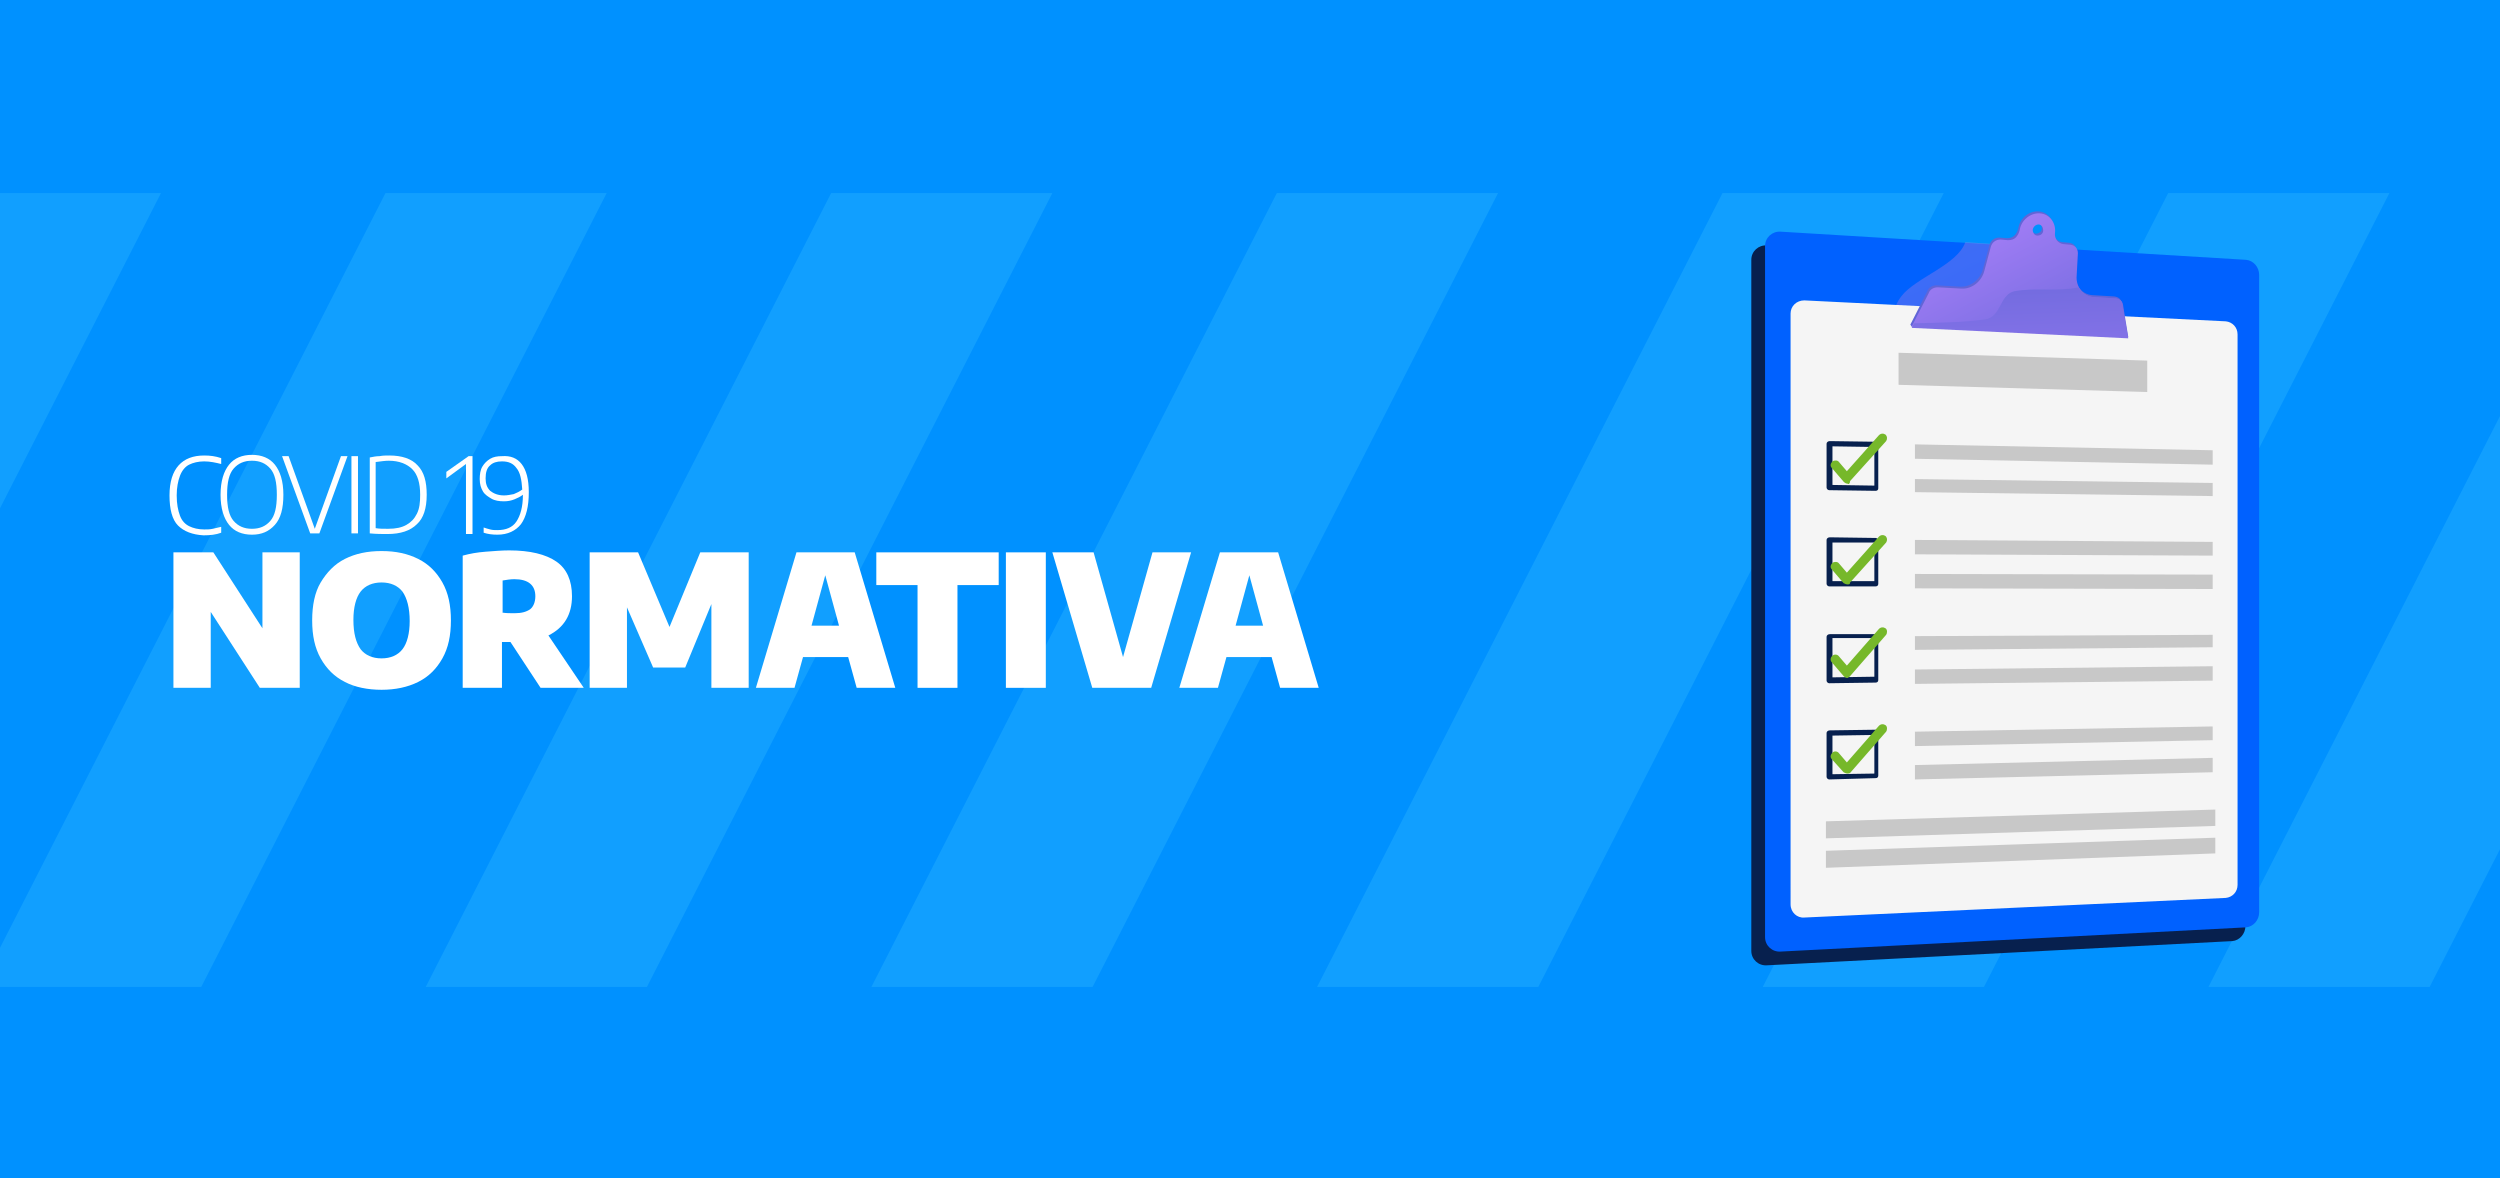
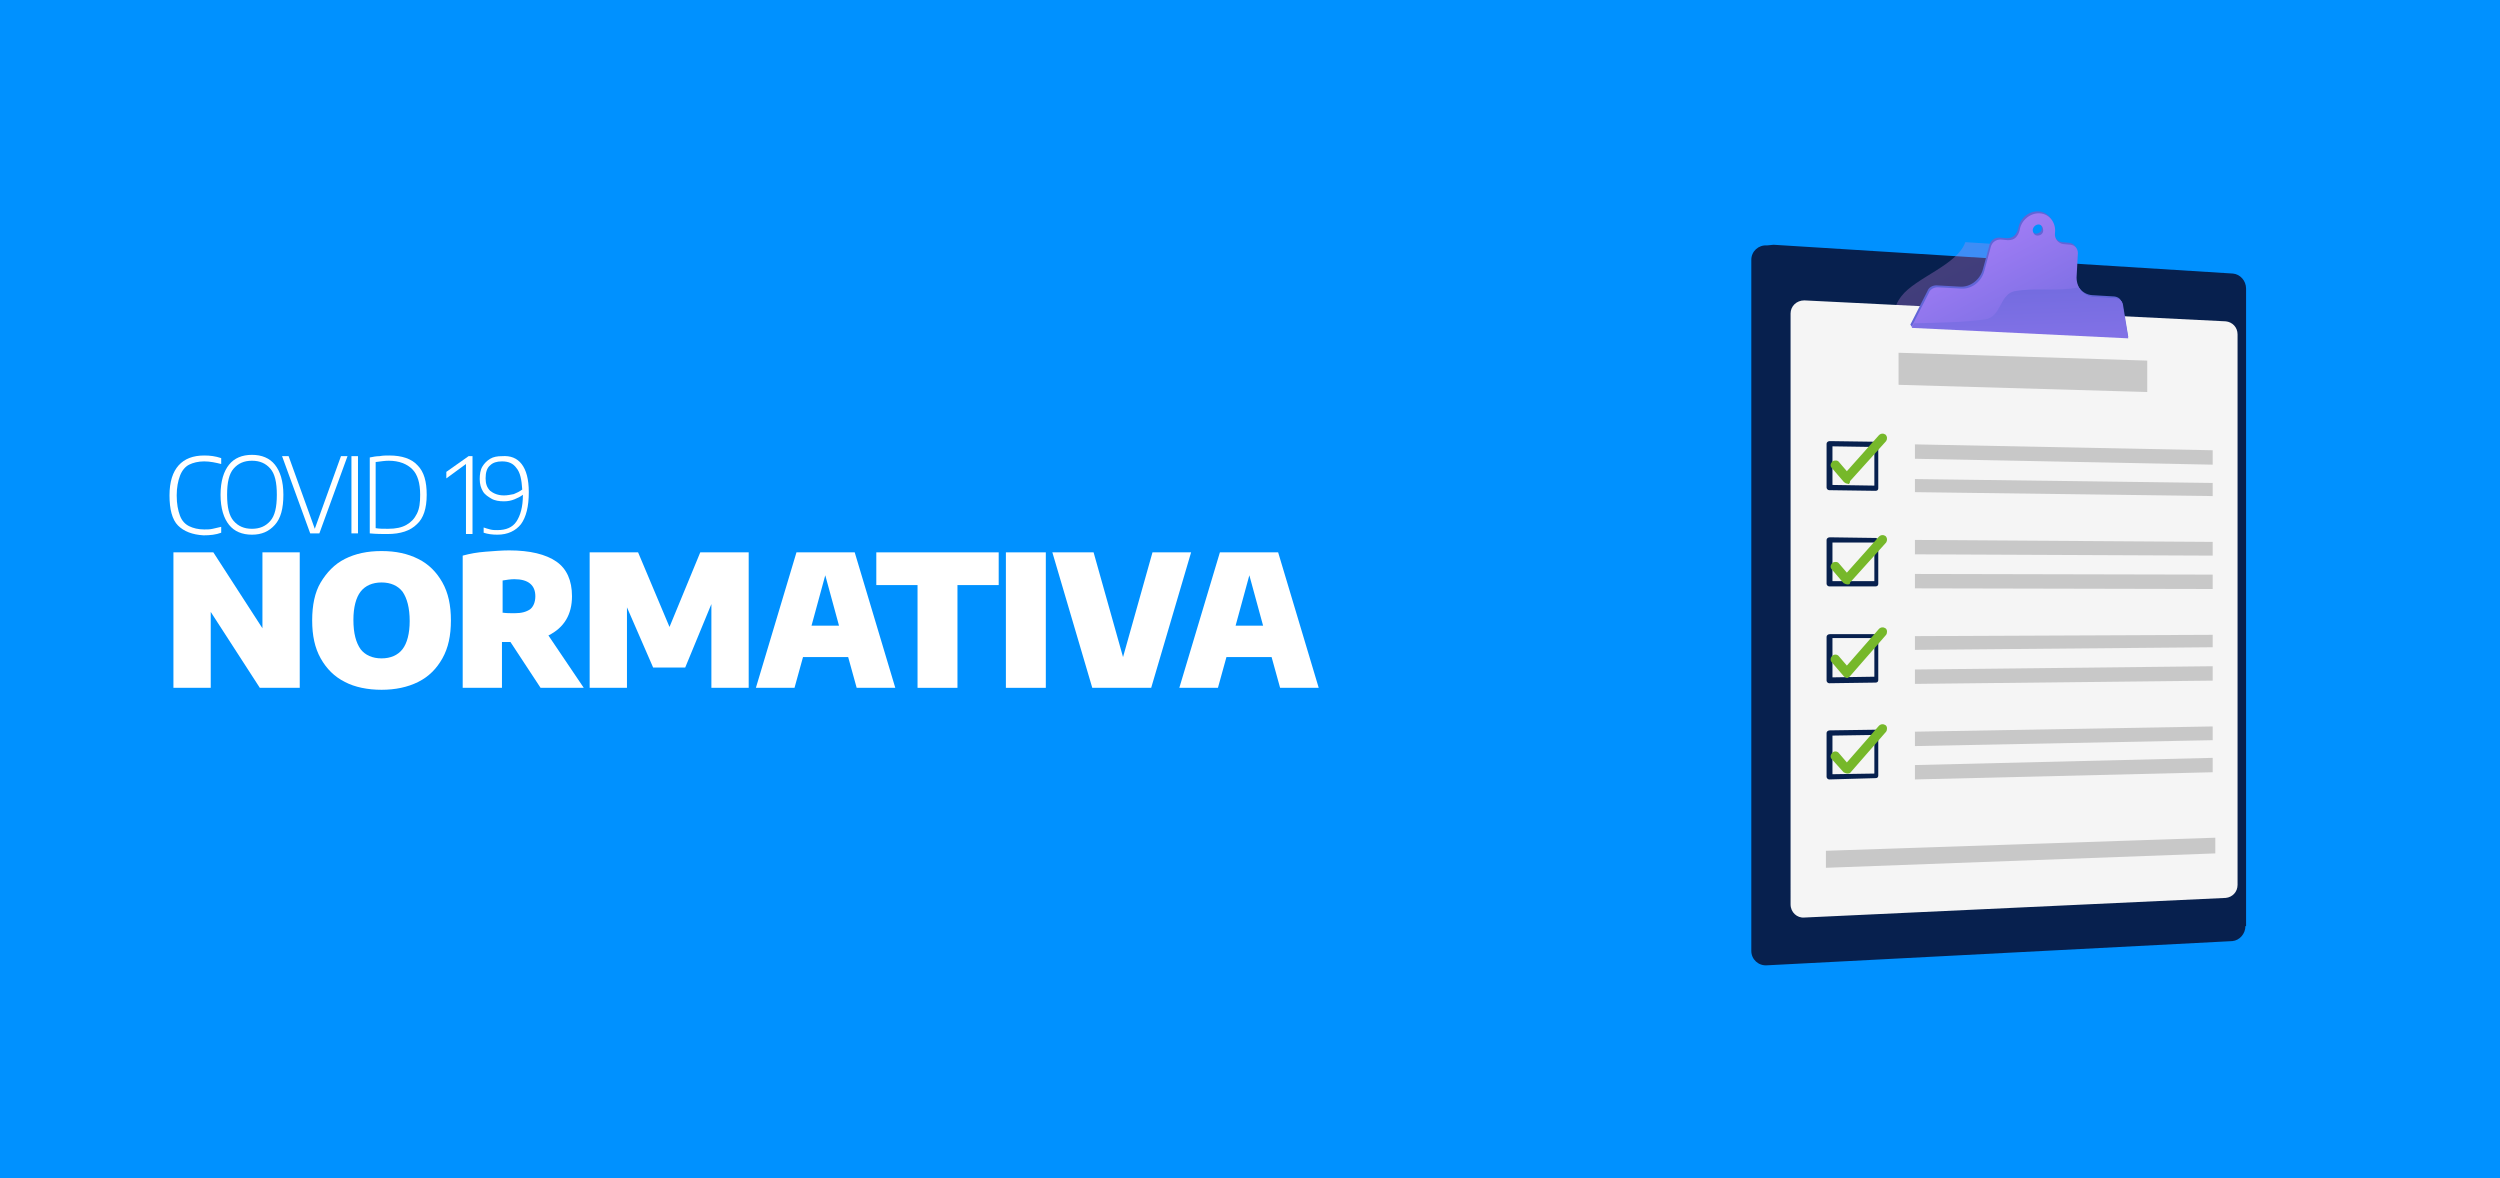
<svg xmlns="http://www.w3.org/2000/svg" xmlns:xlink="http://www.w3.org/1999/xlink" version="1.1" id="Capa_1" x="0px" y="0px" viewBox="0 0 382 180" style="enable-background:new 0 0 382 180;" xml:space="preserve">
  <style type="text/css">
	.st0{fill:#0091FF;}
	.st1{clip-path:url(#SVGID_2_);}
	.st2{fill:#119FFF;}
	.st3{fill:#FFFFFF;}
	.st4{fill:#07204E;}
	.st5{fill:#0061FF;}
	.st6{opacity:0.3;fill:url(#SVGID_3_);}
	.st7{fill:#F5F5F5;}
	.st8{fill:#6165D7;}
	.st9{fill:url(#SVGID_4_);}
	.st10{fill:url(#SVGID_5_);}
	.st11{fill:#76B82A;}
	.st12{fill:#C8C8C8;}
</style>
  <g>
    <rect class="st0" width="382" height="180" />
    <g>
      <defs>
-         <rect id="SVGID_1_" y="29.1" width="382" height="121.7" />
-       </defs>
+         </defs>
      <clipPath id="SVGID_2_">
        <use xlink:href="#SVGID_1_" style="overflow:visible;" />
      </clipPath>
      <g class="st1">
        <polygon class="st2" points="235,150.9 201.2,150.9 263.2,29.5 297,29.5    " />
        <polygon class="st2" points="303.1,150.9 269.3,150.9 331.3,29.5 365.1,29.5    " />
        <polygon class="st2" points="371.2,150.9 337.4,150.9 399.4,29.5 433.2,29.5    " />
        <polygon class="st2" points="166.9,150.9 133.1,150.9 195.1,29.5 228.9,29.5    " />
        <polygon class="st2" points="98.8,150.9 65,150.9 127,29.5 160.8,29.5    " />
        <polygon class="st2" points="30.7,150.9 -3.1,150.9 58.9,29.5 92.7,29.5    " />
        <polygon class="st2" points="-37.4,150.9 -71.2,150.9 -9.2,29.5 24.6,29.5    " />
      </g>
    </g>
    <g>
      <g>
        <g>
          <path class="st3" d="M40.1,84.4h5.7v20.7h-6.1l-7.5-11.6v11.6h-5.7V84.4h6.1L40.1,96V84.4z" />
          <path class="st3" d="M52.7,104.2c-1.6-0.8-2.8-2-3.7-3.6s-1.3-3.5-1.3-5.8s0.4-4.3,1.3-5.8s2.1-2.8,3.7-3.6s3.4-1.2,5.6-1.2      s4,0.4,5.6,1.2c1.6,0.8,2.8,2,3.7,3.6c0.9,1.6,1.3,3.5,1.3,5.8s-0.4,4.2-1.3,5.8c-0.9,1.6-2.1,2.8-3.7,3.6      c-1.6,0.8-3.5,1.2-5.6,1.2S54.2,105,52.7,104.2z M61.5,99.2c0.7-0.9,1.1-2.4,1.1-4.3c0-2-0.4-3.5-1.1-4.5      c-0.7-0.9-1.8-1.4-3.2-1.4c-1.4,0-2.5,0.5-3.2,1.4s-1.1,2.4-1.1,4.3c0,2.1,0.4,3.5,1.1,4.5c0.7,0.9,1.8,1.4,3.2,1.4      S60.8,100.1,61.5,99.2z" />
          <path class="st3" d="M82.6,105.1l-4.6-7l-1.3,0v7h-6V84.9c1.1-0.3,2.2-0.5,3.5-0.6c1.3-0.1,2.5-0.2,3.6-0.2      c3.2,0,5.6,0.6,7.2,1.7s2.4,2.9,2.4,5.3c0,1.4-0.3,2.6-0.9,3.6c-0.6,1-1.5,1.8-2.7,2.4l5.4,8H82.6z M76.7,93.6      c0.6,0.1,1.3,0.1,1.9,0.1c1.1,0,1.8-0.2,2.4-0.6c0.5-0.4,0.8-1.1,0.8-2c0-1.7-1.1-2.6-3.2-2.6c-0.6,0-1.2,0.1-1.8,0.2V93.6z" />
          <path class="st3" d="M107,84.4h7.4v20.7h-5.7V92.3l-4,9.7h-4.9l-4-9.2v12.3h-5.7V84.4h7.4l4.8,11.4L107,84.4z" />
          <path class="st3" d="M130.9,105.1l-1.3-4.7h-6.9l-1.3,4.7h-5.9l6.2-20.7h8.9l6.2,20.7H130.9z M124,95.6h4.2l-2.1-7.7L124,95.6z" />
          <path class="st3" d="M140.2,105.1V89.4h-6.3v-5h18.7v5h-6.3v15.7H140.2z" />
          <path class="st3" d="M153.7,105.1V84.4h6.1v20.7H153.7z" />
          <path class="st3" d="M176.1,84.4h5.9l-6.1,20.7h-9l-6.1-20.7h6.3l4.5,16L176.1,84.4z" />
          <path class="st3" d="M195.6,105.1l-1.3-4.7h-6.9l-1.3,4.7h-5.9l6.2-20.7h8.9l6.2,20.7H195.6z M188.8,95.6h4.2l-2.1-7.7      L188.8,95.6z" />
        </g>
      </g>
      <g>
        <g>
          <path class="st3" d="M27.2,80.3c-0.9-0.9-1.3-2.5-1.3-4.6c0-2.1,0.5-3.6,1.4-4.6c0.9-1,2.2-1.5,3.9-1.5c0.9,0,1.7,0.1,2.6,0.4      v0.9c-0.8-0.2-1.7-0.4-2.6-0.4c-0.9,0-1.7,0.2-2.3,0.5s-1.1,0.9-1.4,1.7c-0.3,0.8-0.5,1.8-0.5,3c0,1.3,0.2,2.3,0.5,3.1      c0.3,0.8,0.8,1.3,1.4,1.6s1.4,0.5,2.3,0.5c0.4,0,0.9,0,1.3-0.1c0.4-0.1,0.9-0.2,1.3-0.3v0.9c-0.8,0.3-1.7,0.4-2.7,0.4      C29.4,81.7,28.1,81.2,27.2,80.3z" />
          <path class="st3" d="M35,80.2c-0.8-1-1.3-2.5-1.3-4.6S34.2,72,35,71c0.8-1,2-1.5,3.5-1.5c1.5,0,2.7,0.5,3.5,1.5      c0.8,1,1.3,2.5,1.3,4.6s-0.4,3.6-1.3,4.6s-2,1.5-3.5,1.5C37,81.7,35.8,81.2,35,80.2z M41.3,79.6c0.7-0.8,1-2.1,1-4      c0-1.9-0.3-3.2-1-4c-0.7-0.8-1.6-1.2-2.8-1.2s-2.1,0.4-2.8,1.2c-0.7,0.8-1,2.1-1,4c0,1.9,0.3,3.2,1,4s1.6,1.2,2.8,1.2      S40.6,80.4,41.3,79.6z" />
          <path class="st3" d="M52.1,69.7h1l-4.3,11.8h-1.4l-4.3-11.8h1l4,11.1L52.1,69.7z" />
          <path class="st3" d="M53.7,81.5V69.7h1v11.8H53.7z" />
          <path class="st3" d="M56.5,81.5V69.9c0.5-0.1,1-0.2,1.5-0.2c0.5-0.1,1-0.1,1.5-0.1c1.9,0,3.4,0.5,4.3,1.5c1,1,1.4,2.5,1.4,4.5      c0,2.1-0.5,3.6-1.5,4.5c-1,1-2.5,1.5-4.5,1.5C58.4,81.6,57.5,81.6,56.5,81.5z M62.1,80.2c0.7-0.4,1.2-0.9,1.6-1.7      c0.4-0.8,0.5-1.7,0.5-2.9c0-1.8-0.4-3.1-1.2-3.9c-0.8-0.8-2-1.3-3.6-1.3c-0.6,0-1.2,0.1-2,0.2v10.1c0.5,0.1,1.2,0.1,1.9,0.1      C60.5,80.8,61.4,80.6,62.1,80.2z" />
          <path class="st3" d="M71.6,69.7h0.6v11.9h-1V70.9l-3,2.2v-1L71.6,69.7z" />
          <path class="st3" d="M79.7,70.9c0.7,0.9,1.1,2.3,1.1,4.3c0,2.2-0.4,3.8-1.2,4.9c-0.8,1-2,1.6-3.6,1.6c-0.8,0-1.5-0.1-2.1-0.3      v-0.8c0.3,0.1,0.6,0.2,1,0.3c0.4,0.1,0.7,0.1,1.1,0.1c1.3,0,2.3-0.4,2.9-1.3c0.6-0.9,1-2.2,1-4.1c-0.4,0.3-0.8,0.5-1.3,0.7      c-0.5,0.2-1,0.3-1.6,0.3c-0.7,0-1.4-0.1-1.9-0.4c-0.5-0.3-1-0.6-1.3-1.1c-0.3-0.5-0.5-1.1-0.5-1.9c0-0.7,0.1-1.4,0.4-1.9      c0.3-0.5,0.7-0.9,1.2-1.2c0.5-0.3,1.1-0.4,1.8-0.4C78,69.6,79,70,79.7,70.9z M74.9,75c0.5,0.4,1.2,0.7,2.1,0.7      c0.5,0,1-0.1,1.5-0.2c0.5-0.2,0.9-0.4,1.3-0.7c-0.1-1.5-0.3-2.6-0.9-3.3c-0.5-0.7-1.2-1-2.2-1c-0.8,0-1.4,0.2-1.8,0.6      c-0.5,0.4-0.7,1.1-0.7,2C74.2,73.9,74.4,74.5,74.9,75z" />
        </g>
      </g>
    </g>
    <g>
      <g>
        <path class="st4" d="M343.1,141.5c0,1.2-0.9,2.2-2,2.3l-71.1,3.7c-1.3,0.1-2.4-0.9-2.4-2.2V39.7c0-1.3,1.1-2.3,2.4-2.2l1-0.1     l70.2,4.4c1.1,0.1,2,1.1,2,2.3V141.5z" />
-         <path class="st5" d="M345.2,139.4c0,1.2-0.9,2.2-2,2.3l-71.1,3.7c-1.3,0.1-2.4-0.9-2.4-2.2V37.6c0-1.3,1.1-2.3,2.4-2.2l71.1,4.3     c1.1,0.1,2,1.1,2,2.3V139.4z" />
        <linearGradient id="SVGID_3_" gradientUnits="userSpaceOnUse" x1="293.663" y1="27.281" x2="313.258" y2="68.609">
          <stop offset="3.597120e-03" style="stop-color:#E38DDD" />
          <stop offset="1" style="stop-color:#9571F6" />
        </linearGradient>
        <path class="st6" d="M290.5,45.3c-1.8,2.3-2,6.6,1,8.3c6.6,4,15.2,2.8,21.5-1.5c4.6-3.3,2.7-9.3,1.3-14.2l-14-0.9     C299.1,40.5,292.7,42.4,290.5,45.3z" />
        <path class="st7" d="M341.9,135.2c0,1.1-0.8,1.9-1.8,2l-64.4,3c-1.1,0.1-2.1-0.8-2.1-2V47.9c0-1.1,0.9-2,2.1-2l64.4,3.2     c1,0.1,1.8,0.9,1.8,2V135.2z" />
        <path class="st8" d="M324.2,46.3c-0.1-0.6-0.5-0.9-1.1-1l-3.4-0.2c-1.5-0.1-2.6-1.4-2.6-3l0.2-3.7c0-0.7-0.4-1.2-1.1-1.3     l-1.1-0.1c-0.8-0.1-1.4-0.8-1.3-1.7c0.2-1.5-0.8-2.9-2.3-3c-1.5-0.1-2.9,1.1-3.1,2.6c-0.1,0.4-0.3,0.8-0.6,1.1     c-0.3,0.3-0.7,0.4-1.2,0.4l-1.1-0.1c-0.7,0-1.3,0.4-1.5,1.1l-1,3.7c-0.4,1.6-1.9,2.8-3.5,2.7l-3.6-0.2c-0.6,0-1.2,0.3-1.4,0.9     l-2.6,5.1l0.2,0.3l32.8,1.3L324.2,46.3z M311.1,35.7c-0.4,0-0.7-0.4-0.7-0.9c0.1-0.5,0.5-0.8,0.9-0.8c0.4,0,0.7,0.4,0.7,0.9     C312,35.4,311.5,35.7,311.1,35.7z" />
        <linearGradient id="SVGID_4_" gradientUnits="userSpaceOnUse" x1="300.274" y1="32.798" x2="314.877" y2="60.962">
          <stop offset="0" style="stop-color:#AA80F9" />
          <stop offset="0.996" style="stop-color:#6165D7" />
        </linearGradient>
        <path class="st9" d="M324.4,46.6c-0.1-0.6-0.5-0.9-1.1-1l-3.4-0.2c-1.5-0.1-2.6-1.4-2.6-3l0.2-3.7c0-0.7-0.4-1.2-1.1-1.3     l-1.1-0.1c-0.8-0.1-1.4-0.8-1.3-1.7c0.2-1.5-0.8-2.9-2.3-3c-1.5-0.1-2.9,1.1-3.1,2.6c-0.1,0.4-0.3,0.8-0.6,1.1     c-0.3,0.3-0.7,0.4-1.2,0.4l-1.1-0.1c-0.7,0-1.3,0.4-1.5,1.1l-1,3.7c-0.4,1.6-1.9,2.8-3.5,2.7l-3.6-0.2c-0.6,0-1.2,0.3-1.4,0.9     l-2.6,5.1l33.1,1.6L324.4,46.6z M311.3,36c-0.4,0-0.7-0.4-0.7-0.9c0.1-0.5,0.5-0.8,0.9-0.8c0.4,0,0.7,0.4,0.7,0.9     C312.2,35.7,311.8,36,311.3,36z" />
        <linearGradient id="SVGID_5_" gradientUnits="userSpaceOnUse" x1="309.596" y1="74.921" x2="308.162" y2="33.326">
          <stop offset="0" style="stop-color:#AA80F9" />
          <stop offset="0.996" style="stop-color:#6165D7" />
        </linearGradient>
        <path class="st10" d="M323.3,45.6l-3.4-0.2c-1-0.1-1.8-0.6-2.3-1.5c-3.1,0.7-6.5,0-9.8,0.6c-2.3,0.5-2,4-4.5,4.3     c-3.6,0.5-7.2,0.5-10.8,0.6l-0.4,0.7l33.1,1.6l-0.9-5.1C324.3,46,323.9,45.7,323.3,45.6z" />
        <g>
          <g>
            <g>
              <g>
                <path class="st4" d="M287,74.6c0,0.2-0.1,0.4-0.4,0.4l-7.1-0.1c-0.2,0-0.4-0.2-0.4-0.4v-6.7c0-0.2,0.2-0.4,0.5-0.4l7,0.1         c0.2,0,0.4,0.2,0.4,0.4V74.6z M280,74.1l6.4,0.1v-5.9l-6.4-0.1V74.1z" />
              </g>
            </g>
            <g>
              <g>
                <path class="st4" d="M287,89.2c0,0.2-0.1,0.4-0.4,0.4l-7.1,0c-0.2,0-0.4-0.2-0.4-0.4v-6.7c0-0.2,0.2-0.4,0.5-0.4l7,0.1         c0.2,0,0.4,0.2,0.4,0.4V89.2z M280,88.8l6.4,0v-5.9l-6.4,0V88.8z" />
              </g>
            </g>
            <g>
              <g>
                <path class="st4" d="M287,103.9c0,0.2-0.1,0.4-0.4,0.4l-7.1,0.1c-0.2,0-0.4-0.2-0.4-0.4v-6.7c0-0.2,0.2-0.4,0.5-0.4l7,0         c0.2,0,0.4,0.2,0.4,0.4V103.9z M280,103.5l6.4-0.1v-5.9l-6.4,0V103.5z" />
              </g>
            </g>
            <g>
              <g>
                <path class="st4" d="M287,118.5c0,0.2-0.1,0.4-0.4,0.4l-7.1,0.2c-0.2,0-0.4-0.2-0.4-0.4V112c0-0.2,0.2-0.4,0.5-0.4l7-0.1         c0.2,0,0.4,0.2,0.4,0.4V118.5z M280,118.3l6.4-0.1v-5.9l-6.4,0.1V118.3z" />
              </g>
            </g>
            <g>
              <path class="st11" d="M282.3,73.9C282.3,73.9,282.3,73.9,282.3,73.9c-0.2,0-0.4-0.1-0.6-0.3l-1.8-2.1c-0.3-0.3-0.2-0.7,0.1-1        c0.3-0.2,0.8-0.2,1,0.1l1.2,1.4l4.9-5.5c0.3-0.3,0.7-0.3,1-0.1c0.3,0.3,0.3,0.7,0.1,1l-5.5,6.1        C282.7,73.8,282.5,74.1,282.3,73.9z" />
            </g>
            <g>
              <path class="st11" d="M282.3,89.3C282.3,89.3,282.3,89.3,282.3,89.3c-0.2,0-0.4-0.1-0.6-0.2l-1.8-2.1c-0.3-0.3-0.2-0.7,0.1-1        c0.3-0.2,0.8-0.2,1,0.1l1.2,1.4l4.9-5.5c0.3-0.3,0.7-0.3,1-0.1c0.3,0.3,0.3,0.7,0.1,1l-5.5,6.1        C282.7,89.3,282.5,89.3,282.3,89.3z" />
            </g>
            <g>
              <path class="st11" d="M282.3,103.6C282.3,103.6,282.3,103.6,282.3,103.6c-0.2,0-0.4-0.1-0.6-0.3l-1.8-2.1        c-0.3-0.3-0.2-0.8,0.1-1c0.3-0.3,0.8-0.2,1,0.1l1.2,1.4l4.9-5.6c0.3-0.3,0.7-0.3,1-0.1c0.3,0.2,0.3,0.7,0.1,1l-5.5,6.3        C282.7,103.4,282.5,103.4,282.3,103.6z" />
            </g>
            <g>
              <path class="st11" d="M282.3,118.2C282.3,118.2,282.3,118.2,282.3,118.2c-0.2,0-0.4-0.1-0.6-0.2l-1.8-2        c-0.3-0.3-0.2-0.7,0.1-1c0.3-0.3,0.8-0.2,1,0.1l1.2,1.4l4.9-5.6c0.3-0.3,0.7-0.3,1-0.1c0.3,0.2,0.3,0.7,0.1,1l-5.5,6.3        C282.7,118.1,282.5,118.2,282.3,118.2z" />
            </g>
          </g>
        </g>
      </g>
      <g>
        <polygon class="st12" points="328.1,59.9 290.1,58.8 290.1,53.9 328.1,55.1    " />
        <polygon class="st12" points="338.1,71 292.6,70.1 292.6,67.9 338.1,68.8    " />
        <polygon class="st12" points="338.1,75.8 292.6,75.2 292.6,73.2 338.1,73.8    " />
        <polygon class="st12" points="338.1,84.9 292.6,84.7 292.6,82.5 338.1,82.8    " />
        <polygon class="st12" points="338.1,90 292.6,89.9 292.6,87.7 338.1,87.8    " />
        <polygon class="st12" points="338.1,98.9 292.6,99.3 292.6,97.2 338.1,97    " />
        <polygon class="st12" points="338.1,104 292.6,104.5 292.6,102.3 338.1,101.8    " />
        <polygon class="st12" points="338.1,113.1 292.6,114 292.6,111.8 338.1,111    " />
        <polygon class="st12" points="338.1,118 292.6,119.1 292.6,116.9 338.1,115.8    " />
-         <polygon class="st12" points="338.5,126.2 279,128.1 279,125.5 338.5,123.7    " />
        <polygon class="st12" points="338.5,130.4 279,132.6 279,130 338.5,128    " />
      </g>
    </g>
  </g>
</svg>